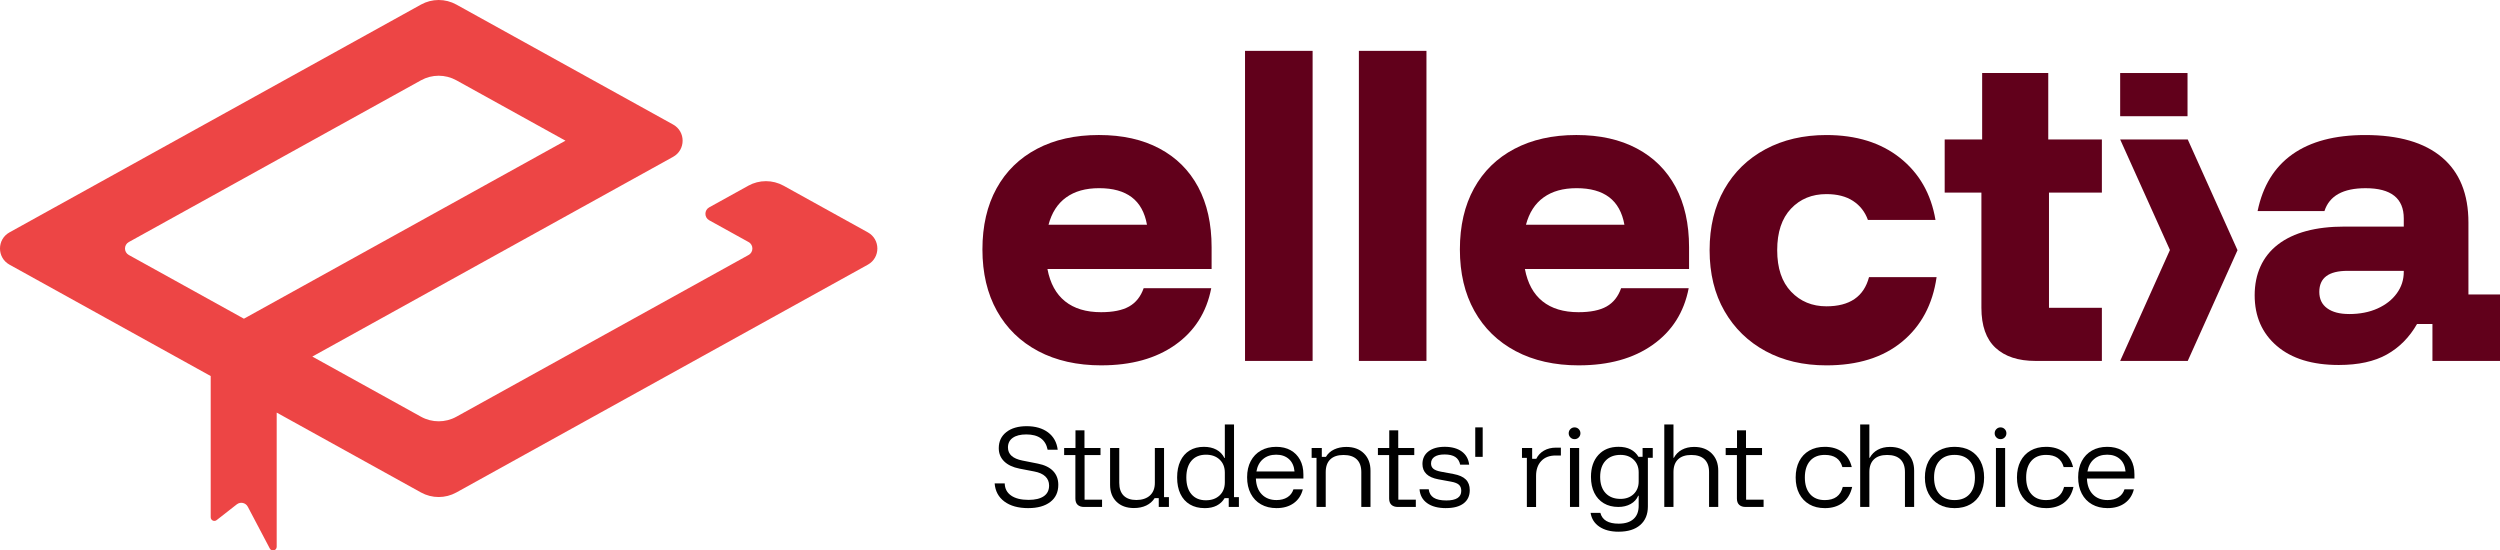
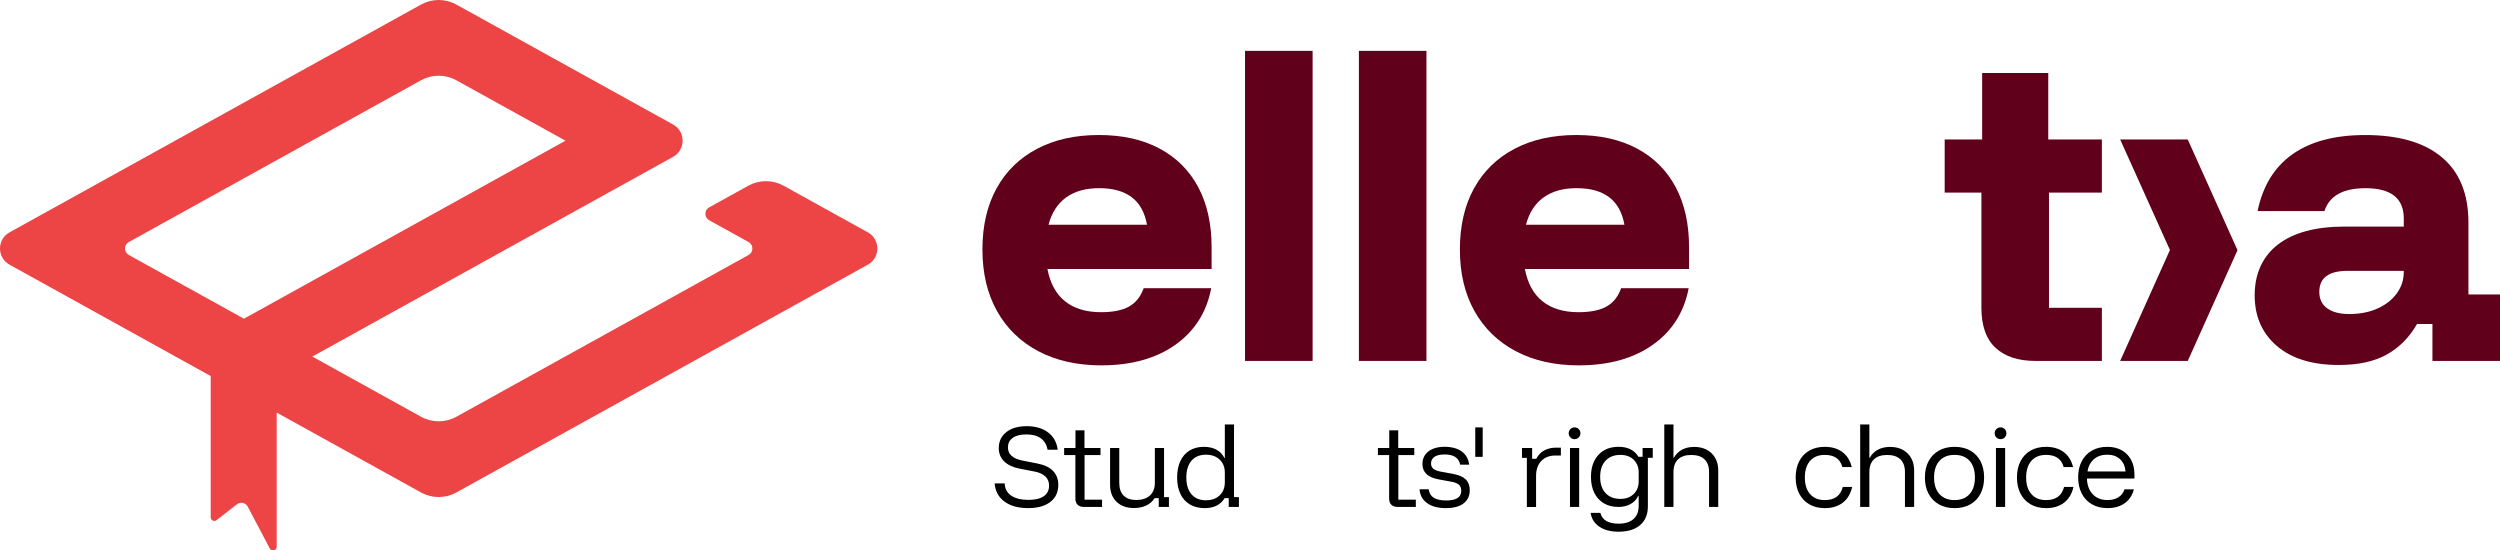
<svg xmlns="http://www.w3.org/2000/svg" width="436" height="96" viewBox="0 0 436 96" fill="none">
  <g clip-path="url(#clip0_74_1415)">
    <path d="M192.089 63.719C187.862 63.719 184.188 62.893 181.071 61.241C177.955 59.589 175.553 57.251 173.865 54.225C172.177 51.201 171.335 47.626 171.335 43.506C171.335 39.385 172.157 35.835 173.801 32.85C175.445 29.868 177.793 27.572 180.846 25.962C183.899 24.351 187.497 23.547 191.639 23.547C195.78 23.547 199.261 24.332 202.206 25.898C205.154 27.464 207.404 29.706 208.965 32.624C210.523 35.542 211.304 39.041 211.304 43.117V46.916H182.674C183.143 49.406 184.168 51.282 185.748 52.548C187.329 53.814 189.42 54.446 192.025 54.446C194.117 54.446 195.751 54.114 196.925 53.448C198.099 52.782 198.943 51.722 199.454 50.262H211.24C210.428 54.468 208.336 57.76 204.963 60.142C201.59 62.525 197.297 63.715 192.089 63.715V63.719ZM182.867 39.191H200.032C199.648 37.045 198.76 35.447 197.373 34.394C195.983 33.344 194.095 32.818 191.705 32.818C189.315 32.818 187.434 33.357 185.939 34.429C184.445 35.501 183.42 37.091 182.864 39.191H182.867Z" fill="#61001B" />
    <path d="M217.133 62.945V8.87H228.919V62.945H217.133Z" fill="#61001B" />
    <path d="M236.989 62.945V8.87H248.774V62.945H236.989Z" fill="#61001B" />
    <path d="M275.357 63.719C271.13 63.719 267.456 62.893 264.339 61.241C261.223 59.589 258.821 57.251 257.133 54.225C255.445 51.201 254.604 47.626 254.604 43.506C254.604 39.385 255.425 35.835 257.069 32.85C258.713 29.868 261.061 27.572 264.114 25.962C267.167 24.351 270.765 23.547 274.907 23.547C279.048 23.547 282.529 24.332 285.474 25.898C288.422 27.464 290.672 29.706 292.233 32.624C293.791 35.542 294.572 39.041 294.572 43.117V46.916H265.942C266.411 49.406 267.436 51.282 269.016 52.548C270.597 53.814 272.688 54.446 275.293 54.446C277.385 54.446 279.019 54.114 280.193 53.448C281.367 52.782 282.211 51.722 282.722 50.262H294.508C293.696 54.468 291.604 57.76 288.231 60.142C284.858 62.525 280.565 63.715 275.357 63.715V63.719ZM266.132 39.191H283.297C282.913 37.045 282.025 35.447 280.638 34.394C279.249 33.344 277.36 32.818 274.97 32.818C272.58 32.818 270.699 33.357 269.205 34.429C267.71 35.501 266.685 37.091 266.13 39.191H266.132Z" fill="#61001B" />
-     <path d="M318.527 63.719C314.513 63.719 310.978 62.893 307.925 61.241C304.873 59.589 302.48 57.261 300.751 54.257C299.021 51.252 298.155 47.712 298.155 43.633C298.155 39.555 299.009 36.017 300.716 33.013C302.424 30.008 304.816 27.68 307.891 26.028C310.966 24.376 314.51 23.55 318.525 23.55C323.735 23.55 328.013 24.88 331.367 27.54C334.718 30.203 336.78 33.807 337.549 38.355H325.763C325.252 36.939 324.386 35.835 323.17 35.041C321.952 34.247 320.403 33.851 318.527 33.851C316.008 33.851 313.948 34.699 312.346 36.393C310.743 38.089 309.943 40.504 309.943 43.636C309.943 46.768 310.753 49.182 312.377 50.879C313.999 52.575 316.049 53.421 318.527 53.421C322.583 53.421 325.061 51.727 325.956 48.334H337.742C337.059 53.096 335.051 56.853 331.722 59.599C328.39 62.345 323.992 63.719 318.527 63.719Z" fill="#61001B" />
    <path d="M354.973 62.945C351.984 62.945 349.667 62.183 348.023 60.661C346.379 59.139 345.557 56.809 345.557 53.676V33.59H339.153V24.319H345.687V12.732H357.216V24.319H366.568V33.59H357.343V53.676H366.568V62.947H354.975L354.973 62.945Z" fill="#61001B" />
    <path d="M369.757 62.945L378.437 43.601L369.757 24.322H381.543L390.222 43.633L381.543 62.945H369.757Z" fill="#61001B" />
    <path d="M407.881 63.653C403.27 63.653 399.672 62.549 397.089 60.339C394.505 58.129 393.214 55.179 393.214 51.488C393.214 47.798 394.569 44.718 397.282 42.638C399.992 40.555 403.867 39.515 408.906 39.515H419.219V38.099C419.219 34.581 416.998 32.821 412.558 32.821C408.63 32.821 406.237 34.151 405.384 36.811H393.725C394.623 32.435 396.651 29.131 399.811 26.898C402.972 24.668 407.199 23.55 412.495 23.55C418.343 23.55 422.808 24.848 425.883 27.444C428.957 30.04 430.494 33.829 430.494 38.805V51.358H436.002V62.945H424.217V56.509H421.526C420.203 58.827 418.451 60.597 416.274 61.819C414.097 63.041 411.299 63.653 407.884 63.653H407.881ZM409.674 54.77C411.553 54.77 413.207 54.448 414.638 53.804C416.069 53.16 417.189 52.282 418.001 51.164C418.811 50.048 419.217 48.804 419.217 47.429V47.235H409.417C406.127 47.235 404.486 48.457 404.486 50.903C404.486 52.15 404.943 53.104 405.863 53.767C406.78 54.434 408.05 54.766 409.674 54.766V54.77Z" fill="#61001B" />
-     <path d="M381.504 12.735H369.757V20.268H381.504V12.735Z" fill="#61001B" />
    <path d="M179.33 88.617C177.59 88.617 176.203 88.234 175.171 87.469C174.136 86.704 173.569 85.647 173.466 84.3H175.222C175.244 85.214 175.616 85.922 176.338 86.424C177.06 86.926 178.075 87.179 179.381 87.179C180.528 87.179 181.411 86.967 182.033 86.544C182.651 86.122 182.962 85.5 182.962 84.676C182.962 84.037 182.742 83.508 182.307 83.09C181.869 82.672 181.223 82.385 180.372 82.225L177.798 81.728C176.639 81.5 175.746 81.077 175.122 80.46C174.496 79.843 174.185 79.078 174.185 78.163C174.185 76.986 174.623 76.054 175.499 75.363C176.375 74.672 177.561 74.326 179.06 74.326C180.56 74.326 181.825 74.689 182.786 75.412C183.747 76.138 184.305 77.146 184.464 78.436H182.708C182.355 76.654 181.11 75.764 178.975 75.764C177.974 75.764 177.194 75.961 176.631 76.354C176.069 76.747 175.787 77.31 175.787 78.04C175.787 79.228 176.629 79.988 178.309 80.32L180.986 80.851C182.155 81.079 183.045 81.507 183.654 82.136C184.261 82.766 184.567 83.57 184.567 84.553C184.567 85.832 184.1 86.83 183.17 87.543C182.238 88.256 180.959 88.615 179.334 88.615L179.33 88.617Z" fill="black" />
    <path d="M189.063 88.413C188.586 88.413 188.214 88.29 187.947 88.044C187.681 87.799 187.546 87.43 187.546 86.938V79.366H185.587V78.132H187.563V75.049H189.131V78.132H191.927V79.366H189.149V87.145H192.199V88.413H189.063Z" fill="black" />
    <path d="M197.757 88.603C196.485 88.603 195.472 88.236 194.723 87.506C193.972 86.776 193.598 85.793 193.598 84.558V78.134H195.2V84.217C195.2 85.188 195.457 85.928 195.968 86.437C196.48 86.946 197.218 87.199 198.185 87.199C199.151 87.199 199.985 86.936 200.555 86.41C201.123 85.883 201.406 85.153 201.406 84.217V78.134H203.009V86.7H203.86V88.413H202.086V86.872H201.37C201.017 87.432 200.531 87.86 199.912 88.158C199.293 88.455 198.574 88.603 197.754 88.603H197.757Z" fill="black" />
    <path d="M210.098 88.617C209.097 88.617 208.236 88.403 207.514 87.975C206.793 87.548 206.242 86.933 205.861 86.134C205.479 85.335 205.291 84.381 205.291 83.272C205.291 82.164 205.479 81.21 205.854 80.411C206.228 79.612 206.766 78.997 207.466 78.569C208.165 78.141 208.997 77.928 209.963 77.928C210.805 77.928 211.531 78.092 212.145 78.424C212.759 78.756 213.224 79.24 213.542 79.88H213.61V74.021H215.213V86.7H216.064V88.413H214.29V86.872H213.574C213.234 87.442 212.771 87.877 212.194 88.175C211.614 88.472 210.915 88.62 210.098 88.62V88.617ZM210.32 87.248C211.309 87.248 212.104 86.963 212.708 86.392C213.309 85.822 213.61 85.062 213.61 84.113V82.434C213.61 81.485 213.309 80.725 212.708 80.155C212.106 79.585 211.311 79.299 210.32 79.299C209.241 79.299 208.4 79.648 207.798 80.344C207.196 81.04 206.896 82.019 206.896 83.275C206.896 84.531 207.196 85.507 207.798 86.205C208.4 86.901 209.241 87.25 210.32 87.25V87.248Z" fill="black" />
-     <path d="M222.644 88.617C221.597 88.617 220.69 88.398 219.917 87.959C219.144 87.518 218.547 86.894 218.126 86.083C217.705 85.271 217.495 84.325 217.495 83.238C217.495 82.151 217.705 81.215 218.126 80.421C218.547 79.627 219.136 79.012 219.899 78.579C220.66 78.144 221.553 77.928 222.576 77.928C223.542 77.928 224.376 78.124 225.08 78.518C225.785 78.911 226.333 79.469 226.724 80.187C227.116 80.907 227.311 81.758 227.311 82.739V83.459H219.026C219.073 84.637 219.415 85.556 220.058 86.218C220.699 86.879 221.556 87.211 222.625 87.211C223.363 87.211 223.992 87.051 224.508 86.732C225.024 86.412 225.381 85.95 225.575 85.343H227.211C226.949 86.383 226.419 87.186 225.616 87.759C224.814 88.33 223.823 88.615 222.642 88.615L222.644 88.617ZM219.117 82.228H225.765C225.685 81.303 225.362 80.583 224.794 80.069C224.227 79.555 223.481 79.297 222.561 79.297C221.641 79.297 220.876 79.553 220.269 80.069C219.66 80.583 219.278 81.303 219.119 82.228H219.117Z" fill="black" />
-     <path d="M229.601 88.413V79.848H228.75V78.134H230.523V79.676H231.24C231.58 79.105 232.062 78.672 232.681 78.382C233.3 78.092 234.007 77.945 234.804 77.945C236.088 77.945 237.111 78.321 237.872 79.076C238.632 79.831 239.014 80.836 239.014 82.092V88.413H237.412V82.331C237.412 81.36 237.147 80.62 236.619 80.111C236.091 79.602 235.32 79.349 234.31 79.349C233.3 79.349 232.544 79.602 232.008 80.111C231.475 80.62 231.206 81.36 231.206 82.331V88.413H229.603H229.601Z" fill="black" />
    <path d="M243.784 88.413C243.307 88.413 242.935 88.29 242.669 88.044C242.402 87.799 242.267 87.43 242.267 86.938V79.366H240.308V78.132H242.285V75.049H243.852V78.132H246.648V79.366H243.87V87.145H246.92V88.413H243.784Z" fill="black" />
    <path d="M252.187 88.617C250.8 88.617 249.704 88.33 248.897 87.752C248.089 87.174 247.647 86.368 247.566 85.328H249.168C249.246 85.992 249.537 86.481 250.036 86.8C250.535 87.12 251.269 87.28 252.236 87.28C253.975 87.28 254.843 86.719 254.843 85.601C254.843 85.144 254.709 84.792 254.442 84.546C254.175 84.3 253.723 84.121 253.087 84.005L250.853 83.595C249.002 83.253 248.075 82.361 248.075 80.922C248.075 79.998 248.422 79.265 249.114 78.729C249.806 78.193 250.756 77.923 251.962 77.923C253.168 77.923 254.193 78.198 254.936 78.744C255.68 79.292 256.11 80.057 256.223 81.04H254.655C254.53 80.436 254.246 79.986 253.804 79.695C253.361 79.405 252.742 79.258 251.944 79.258C251.147 79.258 250.597 79.393 250.188 79.661C249.78 79.929 249.574 80.32 249.574 80.834C249.574 81.222 249.709 81.527 249.975 81.751C250.242 81.975 250.677 82.142 251.279 82.257L253.495 82.668C254.474 82.85 255.188 83.169 255.643 83.627C256.098 84.084 256.326 84.701 256.326 85.478C256.326 86.471 255.968 87.243 255.252 87.791C254.535 88.34 253.512 88.612 252.184 88.612L252.187 88.617Z" fill="black" />
    <path d="M257.284 79.675V74.535H258.581V79.675H257.284Z" fill="black" />
    <path d="M266.284 88.413V79.848H265.433V78.134H267.206V80.02H267.923C268.219 79.415 268.664 78.938 269.261 78.589C269.858 78.24 270.565 78.068 271.384 78.068H272.218V79.44H271.299C270.23 79.44 269.396 79.759 268.794 80.398C268.192 81.038 267.891 81.906 267.891 83.002V88.416H266.289L266.284 88.413Z" fill="black" />
    <path d="M274.603 76.59C274.32 76.59 274.078 76.489 273.879 76.29C273.681 76.091 273.581 75.847 273.581 75.562C273.581 75.277 273.681 75.034 273.879 74.835C274.078 74.635 274.32 74.535 274.603 74.535C274.887 74.535 275.129 74.635 275.328 74.835C275.526 75.034 275.626 75.277 275.626 75.562C275.626 75.847 275.526 76.091 275.328 76.29C275.129 76.489 274.887 76.59 274.603 76.59ZM273.804 88.413V78.134H275.406V88.413H273.804Z" fill="black" />
    <path d="M282.292 92.731C280.917 92.731 279.797 92.44 278.933 91.858C278.07 91.275 277.558 90.469 277.399 89.441H279.104C279.422 90.697 280.487 91.327 282.292 91.327C283.417 91.327 284.281 91.059 284.882 90.52C285.484 89.984 285.785 89.212 285.785 88.207V86.459H285.699C285.438 87.076 285 87.555 284.386 87.897C283.772 88.239 283.055 88.411 282.238 88.411C281.26 88.411 280.413 88.197 279.699 87.769C278.985 87.341 278.432 86.737 278.045 85.952C277.659 85.171 277.465 84.241 277.465 83.167C277.465 81.556 277.896 80.281 278.762 79.337C279.625 78.395 280.797 77.923 282.275 77.923C283.092 77.923 283.791 78.07 284.371 78.368C284.951 78.665 285.411 79.098 285.751 79.671H286.467V78.129H288.241V79.843H287.39V88.325C287.39 89.707 286.944 90.786 286.052 91.563C285.159 92.34 283.906 92.728 282.292 92.728V92.731ZM282.615 87.007C283.559 87.007 284.322 86.727 284.907 86.169C285.491 85.608 285.785 84.873 285.785 83.959V82.383C285.785 81.468 285.491 80.733 284.907 80.172C284.322 79.612 283.556 79.332 282.615 79.332C281.511 79.332 280.645 79.668 280.014 80.342C279.383 81.016 279.068 81.957 279.068 83.169C279.068 84.381 279.383 85.323 280.014 85.997C280.645 86.67 281.511 87.007 282.615 87.007Z" fill="black" />
    <path d="M290.252 88.413V74.021H291.854V79.845H291.922C292.253 79.228 292.72 78.759 293.329 78.432C293.936 78.107 294.645 77.942 295.452 77.942C296.737 77.942 297.759 78.319 298.52 79.073C299.281 79.828 299.662 80.834 299.662 82.09V88.411H298.06V82.328C298.06 81.357 297.796 80.617 297.267 80.108C296.739 79.599 295.968 79.346 294.958 79.346C293.948 79.346 293.192 79.599 292.656 80.108C292.123 80.617 291.854 81.357 291.854 82.328V88.411H290.252V88.413Z" fill="black" />
-     <path d="M304.435 88.413C303.958 88.413 303.586 88.29 303.319 88.044C303.053 87.799 302.918 87.43 302.918 86.938V79.366H300.959V78.132H302.935V75.049H304.503V78.132H307.299V79.366H304.52V87.145H307.571V88.413H304.435Z" fill="black" />
    <path d="M318.243 88.617C317.209 88.617 316.311 88.398 315.55 87.959C314.789 87.518 314.2 86.899 313.786 86.1C313.371 85.301 313.165 84.359 313.165 83.272C313.165 82.186 313.371 81.244 313.779 80.445C314.188 79.646 314.772 79.027 315.535 78.587C316.296 78.147 317.201 77.928 318.246 77.928C319.462 77.928 320.479 78.228 321.296 78.828C322.116 79.427 322.666 80.305 322.95 81.458H321.313C321.108 80.728 320.751 80.19 320.239 79.848C319.728 79.506 319.063 79.334 318.246 79.334C317.143 79.334 316.289 79.681 315.68 80.371C315.071 81.062 314.767 82.031 314.767 83.275C314.767 84.519 315.071 85.473 315.68 86.171C316.286 86.867 317.143 87.216 318.246 87.216C319.951 87.216 320.995 86.451 321.382 84.92H323.018C322.744 86.132 322.194 87.051 321.365 87.678C320.535 88.308 319.496 88.62 318.246 88.62L318.243 88.617Z" fill="black" />
    <path d="M324.415 88.413V74.021H326.017V79.845H326.086C326.416 79.228 326.883 78.759 327.492 78.432C328.099 78.107 328.808 77.942 329.616 77.942C330.9 77.942 331.922 78.319 332.683 79.073C333.444 79.828 333.826 80.834 333.826 82.09V88.411H332.223V82.328C332.223 81.357 331.959 80.617 331.431 80.108C330.902 79.599 330.132 79.346 329.121 79.346C328.111 79.346 327.355 79.599 326.82 80.108C326.286 80.617 326.017 81.357 326.017 82.328V88.411H324.415V88.413Z" fill="black" />
    <path d="M340.866 88.617C339.821 88.617 338.911 88.398 338.138 87.959C337.365 87.518 336.766 86.899 336.34 86.1C335.914 85.301 335.702 84.359 335.702 83.272C335.702 82.186 335.912 81.244 336.333 80.445C336.754 79.646 337.353 79.027 338.131 78.587C338.909 78.147 339.821 77.928 340.866 77.928C341.91 77.928 342.852 78.144 343.618 78.579C344.383 79.014 344.978 79.629 345.398 80.43C345.819 81.232 346.029 82.178 346.029 83.275C346.029 84.371 345.819 85.306 345.398 86.11C344.978 86.914 344.381 87.536 343.608 87.968C342.835 88.401 341.92 88.62 340.863 88.62L340.866 88.617ZM340.866 87.213C341.991 87.213 342.867 86.867 343.49 86.176C344.114 85.485 344.427 84.516 344.427 83.272C344.427 82.028 344.114 81.045 343.49 80.359C342.864 79.673 341.991 79.332 340.866 79.332C339.74 79.332 338.879 79.678 338.248 80.369C337.617 81.06 337.301 82.028 337.301 83.272C337.301 84.516 337.617 85.485 338.248 86.176C338.879 86.867 339.75 87.213 340.866 87.213Z" fill="black" />
    <path d="M348.894 76.59C348.61 76.59 348.368 76.489 348.17 76.29C347.972 76.091 347.871 75.847 347.871 75.562C347.871 75.277 347.972 75.034 348.17 74.835C348.368 74.635 348.61 74.535 348.894 74.535C349.178 74.535 349.42 74.635 349.618 74.835C349.816 75.034 349.916 75.277 349.916 75.562C349.916 75.847 349.816 76.091 349.618 76.29C349.42 76.489 349.178 76.59 348.894 76.59ZM348.092 88.413V78.134H349.694V88.413H348.092Z" fill="black" />
    <path d="M356.837 88.617C355.802 88.617 354.904 88.398 354.143 87.959C353.383 87.518 352.793 86.899 352.38 86.1C351.964 85.301 351.758 84.359 351.758 83.272C351.758 82.186 351.964 81.244 352.372 80.445C352.781 79.646 353.366 79.027 354.129 78.587C354.89 78.147 355.795 77.928 356.839 77.928C358.055 77.928 359.072 78.228 359.89 78.828C360.709 79.427 361.259 80.305 361.543 81.458H359.907C359.701 80.728 359.344 80.19 358.833 79.848C358.322 79.506 357.656 79.334 356.839 79.334C355.736 79.334 354.882 79.681 354.273 80.371C353.664 81.062 353.361 82.031 353.361 83.275C353.361 84.519 353.664 85.473 354.273 86.171C354.88 86.867 355.736 87.216 356.839 87.216C358.544 87.216 359.589 86.451 359.975 84.92H361.612C361.338 86.132 360.787 87.051 359.958 87.678C359.129 88.308 358.089 88.62 356.839 88.62L356.837 88.617Z" fill="black" />
    <path d="M367.578 88.617C366.531 88.617 365.623 88.398 364.85 87.959C364.077 87.518 363.481 86.894 363.06 86.083C362.639 85.271 362.429 84.325 362.429 83.238C362.429 82.151 362.639 81.215 363.06 80.421C363.481 79.627 364.07 79.012 364.833 78.579C365.594 78.144 366.487 77.928 367.509 77.928C368.476 77.928 369.31 78.124 370.014 78.518C370.719 78.911 371.267 79.469 371.658 80.187C372.05 80.907 372.245 81.758 372.245 82.739V83.459H363.96C364.007 84.637 364.349 85.556 364.992 86.218C365.633 86.879 366.489 87.211 367.558 87.211C368.297 87.211 368.926 87.051 369.442 86.732C369.958 86.412 370.315 85.95 370.508 85.343H372.145C371.883 86.383 371.352 87.186 370.55 87.759C369.748 88.33 368.757 88.615 367.575 88.615L367.578 88.617ZM364.048 82.228H370.697C370.616 81.303 370.293 80.583 369.726 80.069C369.158 79.555 368.412 79.297 367.492 79.297C366.573 79.297 365.807 79.553 365.2 80.069C364.591 80.583 364.21 81.303 364.051 82.228H364.048Z" fill="black" />
    <path d="M130.496 32.393L123.686 36.162C122.803 36.651 122.803 37.925 123.686 38.414L130.555 42.215C131.438 42.704 131.438 43.978 130.555 44.467L79.594 72.678C77.674 73.741 75.345 73.741 73.425 72.678L54.469 62.186L110.55 31.14L117.395 27.351C119.601 26.129 119.601 22.943 117.395 21.721L79.591 0.797C77.671 -0.266 75.342 -0.266 73.422 0.797L1.654 40.526C-0.553 41.748 -0.553 44.934 1.654 46.156L36.746 65.583V90.203C36.746 90.739 37.358 91.039 37.779 90.709L41.299 87.958C41.928 87.466 42.842 87.666 43.214 88.371L47.052 95.656C47.365 96.248 48.256 96.025 48.256 95.356V71.956L73.42 85.886C75.34 86.948 77.669 86.948 79.589 85.886L151.357 46.156C153.564 44.934 153.564 41.748 151.357 40.526L136.663 32.391C134.743 31.329 132.414 31.329 130.494 32.391L130.496 32.393ZM42.539 55.582L22.461 44.467C21.578 43.978 21.578 42.704 22.461 42.215L73.422 14.004C75.342 12.942 77.671 12.942 79.591 14.004L98.62 24.536L42.539 55.582Z" fill="#ED4545" />
  </g>
  <defs>
    <clipPath id="clip0_74_1415">
      <rect width="436" height="96" fill="white" />
    </clipPath>
  </defs>
</svg>